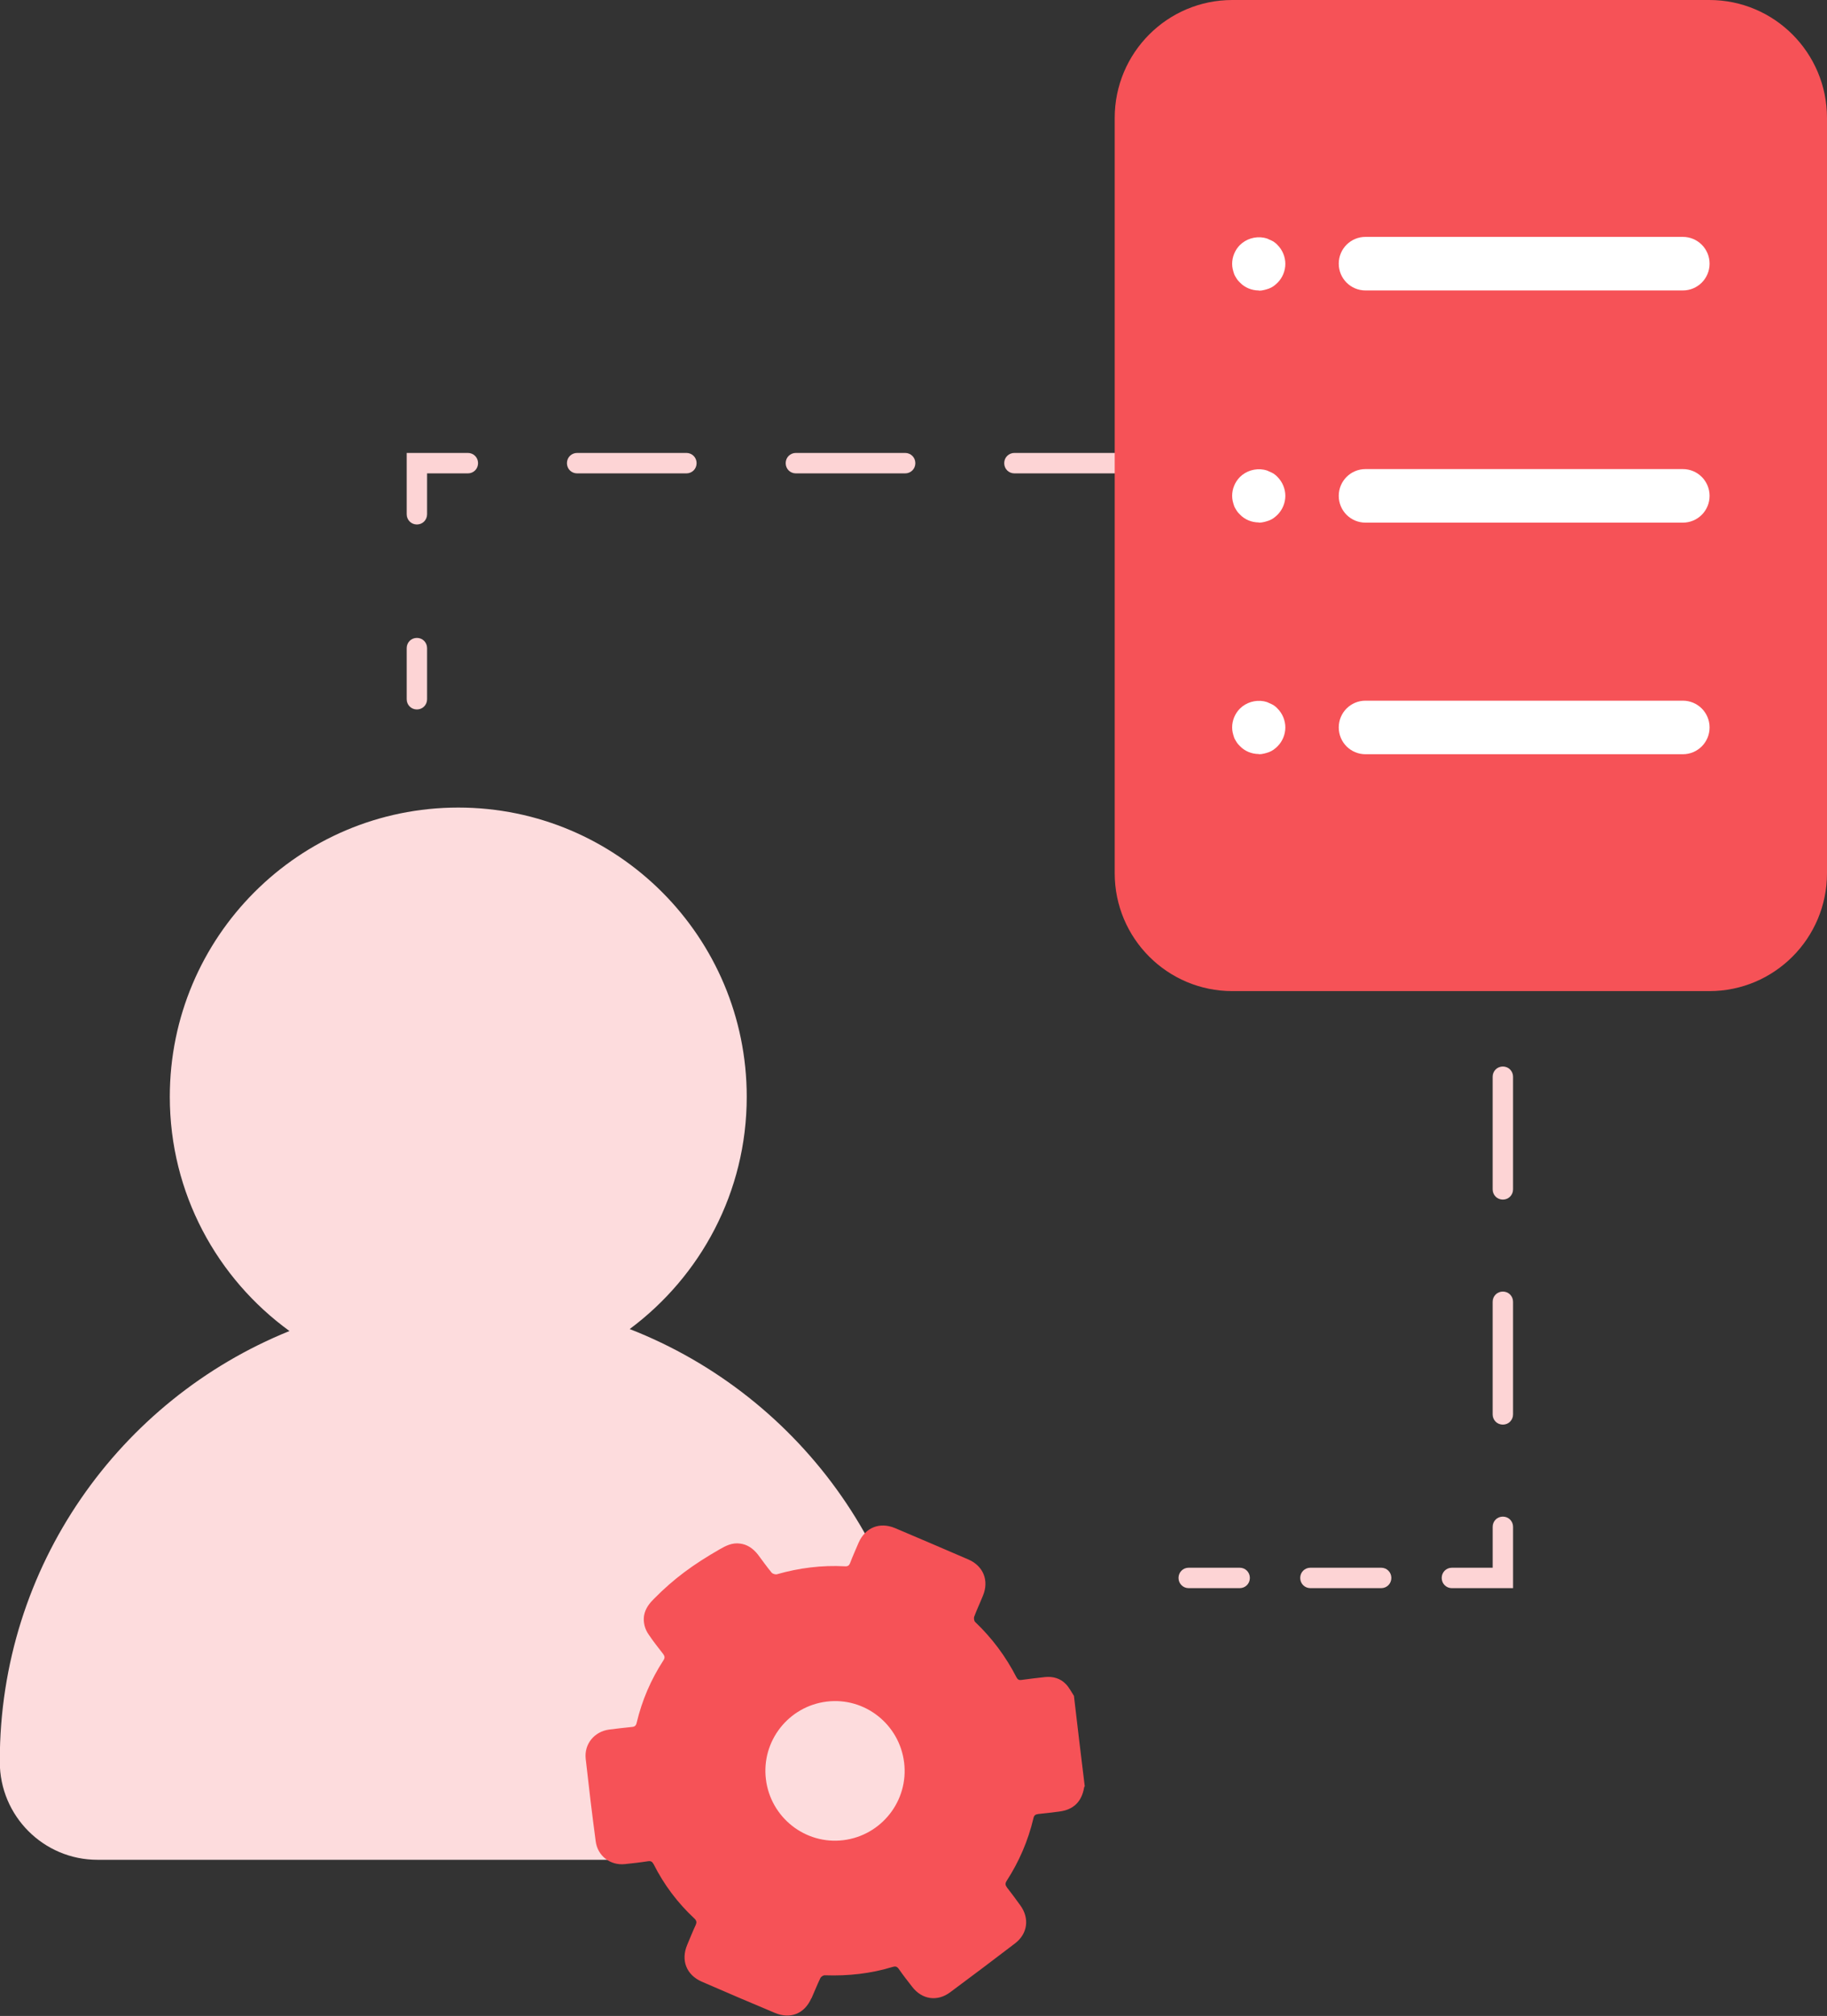
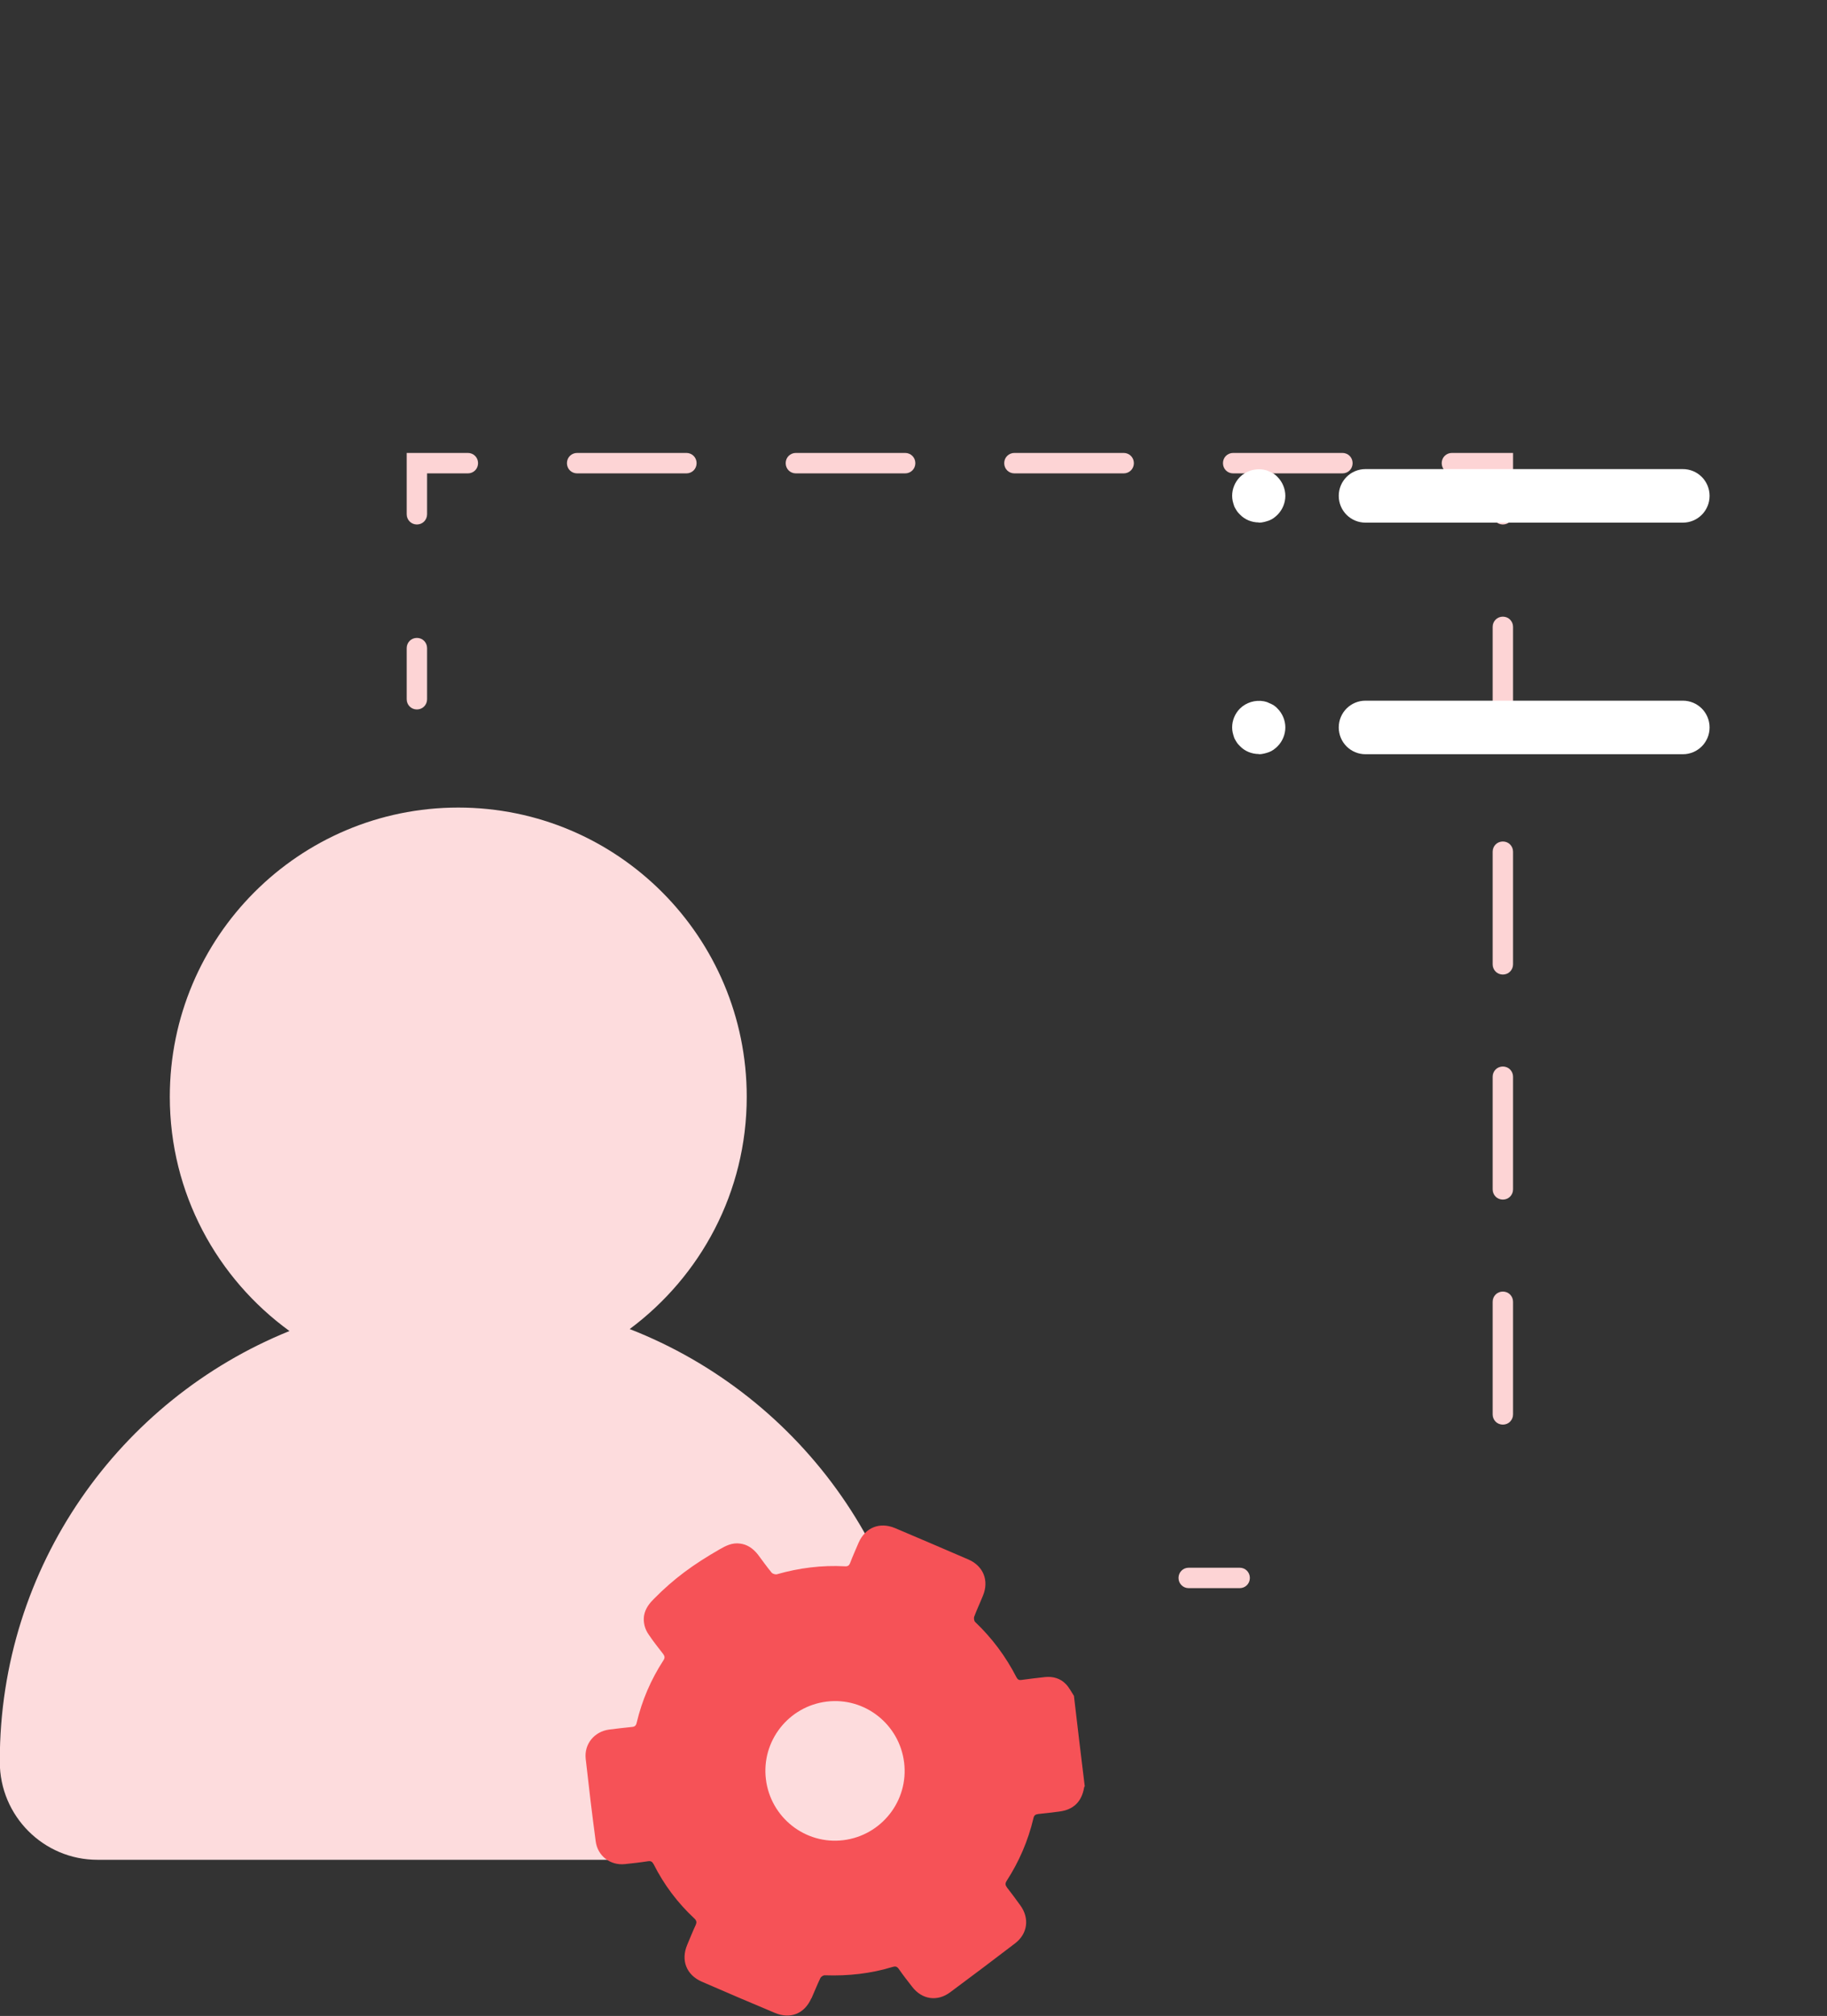
<svg xmlns="http://www.w3.org/2000/svg" width="126" height="139" viewBox="0 0 126 139" fill="none">
  <rect x="0" y="0" width="126" height="139" fill="#333333" stroke="none" />
  <g clip-path="url(#clip0_1072_2051)">
    <path d="M43.415 91.647C48.308 88.011 51.499 82.205 51.499 75.623C51.499 64.617 42.6 55.682 31.605 55.682C20.625 55.682 11.711 64.603 11.711 75.623C11.711 82.275 14.973 88.152 19.964 91.774C8.253 96.509 -0.014 107.981 -0.014 121.398V121.482C-0.014 125.217 3.009 128.233 6.72 128.233H57.011C60.736 128.233 63.745 125.203 63.745 121.482V121.398C63.745 107.84 55.309 96.27 43.415 91.633V91.647Z" fill="#FDDCDD" />
    <path d="M55.956 137.802C56.167 137.337 56.35 136.858 56.575 136.393C56.617 136.295 56.786 136.182 56.898 136.196C58.487 136.252 60.048 136.083 61.566 135.618C61.749 135.562 61.861 135.59 61.974 135.745C62.269 136.168 62.592 136.59 62.916 136.999C63.591 137.873 64.645 138.028 65.531 137.366C67.035 136.252 68.525 135.125 70.002 133.997C70.873 133.335 71.014 132.264 70.367 131.376C70.072 130.967 69.763 130.545 69.453 130.15C69.327 129.981 69.313 129.868 69.425 129.685C70.283 128.36 70.901 126.923 71.267 125.386C71.309 125.175 71.394 125.105 71.605 125.076C72.082 125.034 72.575 124.964 73.053 124.907C74.037 124.78 74.599 124.231 74.768 123.244C74.768 123.216 74.796 123.188 74.81 123.16C74.557 121.088 74.304 119.002 74.065 116.931C73.882 116.649 73.727 116.339 73.502 116.113C73.123 115.719 72.617 115.578 72.068 115.634C71.52 115.69 70.986 115.761 70.452 115.831C70.269 115.86 70.184 115.803 70.1 115.648C69.369 114.225 68.427 112.956 67.26 111.843C67.176 111.773 67.148 111.575 67.19 111.463C67.373 110.969 67.597 110.504 67.794 110.011C68.216 108.982 67.823 107.982 66.796 107.531C65.109 106.798 63.408 106.079 61.721 105.36C60.666 104.923 59.682 105.318 59.218 106.361C59.021 106.826 58.81 107.291 58.628 107.77C58.557 107.953 58.459 108.01 58.262 107.996C56.673 107.911 55.113 108.108 53.58 108.545C53.482 108.573 53.285 108.517 53.215 108.432C52.877 108.024 52.582 107.601 52.273 107.192C51.935 106.755 51.514 106.488 51.05 106.431C50.487 106.347 50.023 106.6 49.63 106.826C47.816 107.869 46.494 108.827 45.103 110.236C44.849 110.49 44.498 110.871 44.414 111.42C44.357 111.843 44.456 112.308 44.737 112.703C45.046 113.168 45.398 113.605 45.735 114.042C45.848 114.197 45.862 114.309 45.763 114.464C44.892 115.803 44.273 117.241 43.907 118.791C43.865 118.974 43.781 119.059 43.584 119.073C43.05 119.129 42.53 119.186 41.995 119.256C40.983 119.397 40.28 120.257 40.393 121.271C40.604 123.16 40.828 125.062 41.082 126.951C41.208 127.966 42.094 128.642 43.106 128.529C43.64 128.473 44.161 128.416 44.695 128.332C44.892 128.304 44.976 128.36 45.074 128.529C45.791 129.953 46.733 131.207 47.9 132.292C48.041 132.433 48.055 132.546 47.985 132.715C47.774 133.166 47.591 133.631 47.394 134.096C46.944 135.167 47.338 136.168 48.392 136.633C50.08 137.366 51.753 138.084 53.44 138.789C54.508 139.24 55.492 138.845 55.956 137.774V137.802ZM52.821 122.681C52.498 120.045 54.382 117.649 57.011 117.325C59.64 117.001 62.03 118.89 62.353 121.525C62.677 124.16 60.793 126.556 58.164 126.88C55.535 127.204 53.145 125.316 52.821 122.681Z" fill="#F65257" />
    <path d="M85.495 109.503H81.98C81.586 109.503 81.277 109.193 81.277 108.798C81.277 108.404 81.586 108.094 81.98 108.094H85.495C85.888 108.094 86.198 108.404 86.198 108.798C86.198 109.193 85.888 109.503 85.495 109.503Z" fill="#FDD4D5" />
-     <path d="M95.252 109.503H90.373C89.98 109.503 89.67 109.193 89.67 108.798C89.67 108.404 89.98 108.094 90.373 108.094H95.252C95.646 108.094 95.955 108.404 95.955 108.798C95.955 109.193 95.646 109.503 95.252 109.503Z" fill="#FDD4D5" />
-     <path d="M104.349 109.504H100.131C99.737 109.504 99.428 109.194 99.428 108.799C99.428 108.405 99.737 108.095 100.131 108.095H102.943V105.276C102.943 104.881 103.252 104.571 103.646 104.571C104.039 104.571 104.349 104.881 104.349 105.276V109.504Z" fill="#FDD4D5" />
    <path d="M103.645 98.228C103.252 98.228 102.942 97.918 102.942 97.524V89.758C102.942 89.364 103.252 89.054 103.645 89.054C104.039 89.054 104.348 89.364 104.348 89.758V97.524C104.348 97.918 104.039 98.228 103.645 98.228ZM103.645 82.712C103.252 82.712 102.942 82.402 102.942 82.007V74.242C102.942 73.847 103.252 73.537 103.645 73.537C104.039 73.537 104.348 73.847 104.348 74.242V82.007C104.348 82.402 104.039 82.712 103.645 82.712ZM103.645 67.195C103.252 67.195 102.942 66.885 102.942 66.491V58.726C102.942 58.331 103.252 58.021 103.645 58.021C104.039 58.021 104.348 58.331 104.348 58.726V66.491C104.348 66.885 104.039 67.195 103.645 67.195ZM103.645 51.679C103.252 51.679 102.942 51.369 102.942 50.974V43.223C102.942 42.829 103.252 42.519 103.645 42.519C104.039 42.519 104.348 42.829 104.348 43.223V50.974C104.348 51.369 104.039 51.679 103.645 51.679Z" fill="#FDD4D5" />
    <path d="M103.646 36.163C103.252 36.163 102.943 35.853 102.943 35.458V32.64H100.131C99.737 32.64 99.428 32.33 99.428 31.935C99.428 31.541 99.737 31.23 100.131 31.23H104.349V35.458C104.349 35.853 104.039 36.163 103.646 36.163Z" fill="#FDD4D5" />
    <path d="M92.581 32.64H85.045C84.651 32.64 84.342 32.33 84.342 31.935C84.342 31.541 84.651 31.23 85.045 31.23H92.581C92.975 31.23 93.284 31.541 93.284 31.935C93.284 32.33 92.975 32.64 92.581 32.64ZM77.495 32.64H69.959C69.566 32.64 69.256 32.33 69.256 31.935C69.256 31.541 69.566 31.23 69.959 31.23H77.495C77.889 31.23 78.198 31.541 78.198 31.935C78.198 32.33 77.889 32.64 77.495 32.64ZM62.424 32.64H54.888C54.494 32.64 54.185 32.33 54.185 31.935C54.185 31.541 54.494 31.23 54.888 31.23H62.424C62.817 31.23 63.127 31.541 63.127 31.935C63.127 32.33 62.817 32.64 62.424 32.64ZM47.338 32.64H39.802C39.408 32.64 39.099 32.33 39.099 31.935C39.099 31.541 39.408 31.23 39.802 31.23H47.338C47.732 31.23 48.041 31.541 48.041 31.935C48.041 32.33 47.732 32.64 47.338 32.64Z" fill="#FDD4D5" />
    <path d="M28.751 36.163C28.358 36.163 28.048 35.853 28.048 35.458V31.23H32.266C32.66 31.23 32.969 31.541 32.969 31.935C32.969 32.33 32.66 32.64 32.266 32.64H29.454V35.458C29.454 35.853 29.145 36.163 28.751 36.163Z" fill="#FDD4D5" />
    <path d="M28.751 48.917C28.358 48.917 28.048 48.607 28.048 48.212V44.689C28.048 44.294 28.358 43.984 28.751 43.984C29.145 43.984 29.454 44.294 29.454 44.689V48.212C29.454 48.607 29.145 48.917 28.751 48.917Z" fill="#FDD4D5" />
-     <path d="M117.888 0H84.989C80.508 0 76.876 3.641 76.876 8.132V60.206C76.876 64.697 80.508 68.337 84.989 68.337H117.888C122.368 68.337 126 64.697 126 60.206V8.132C126 3.641 122.368 0 117.888 0Z" fill="#F65257" />
-     <path d="M86.816 20.027C86.324 20.027 85.846 19.829 85.523 19.491C85.439 19.407 85.354 19.322 85.284 19.209C85.228 19.111 85.157 19.012 85.115 18.899C85.073 18.787 85.045 18.66 85.017 18.561C84.989 18.434 84.975 18.321 84.975 18.195C84.975 17.715 85.171 17.236 85.509 16.898C85.931 16.475 86.563 16.278 87.168 16.391C87.294 16.419 87.407 16.447 87.505 16.503C87.618 16.546 87.73 16.602 87.829 16.658C87.927 16.729 88.025 16.799 88.11 16.898C88.447 17.236 88.644 17.715 88.644 18.195C88.644 18.674 88.447 19.153 88.11 19.491C88.025 19.576 87.927 19.66 87.829 19.731C87.73 19.801 87.618 19.858 87.505 19.9C87.393 19.942 87.28 19.97 87.168 19.998C87.041 20.027 86.943 20.041 86.816 20.041V20.027Z" fill="white" />
-     <path d="M116.06 20.026H94.169C93.157 20.026 92.328 19.209 92.328 18.18C92.328 17.151 93.157 16.334 94.169 16.334H116.06C117.072 16.334 117.902 17.151 117.902 18.18C117.902 19.209 117.072 20.026 116.06 20.026Z" fill="white" />
    <path d="M86.816 36.022C86.324 36.022 85.846 35.825 85.523 35.486C85.439 35.402 85.354 35.317 85.284 35.204C85.228 35.106 85.157 35.007 85.115 34.894C85.073 34.782 85.045 34.655 85.017 34.556C84.989 34.429 84.975 34.316 84.975 34.19C84.975 33.711 85.171 33.231 85.509 32.893C85.931 32.47 86.563 32.273 87.168 32.386C87.294 32.414 87.407 32.442 87.505 32.498C87.618 32.541 87.73 32.597 87.829 32.654C87.927 32.724 88.025 32.794 88.11 32.893C88.447 33.231 88.644 33.711 88.644 34.19C88.644 34.669 88.447 35.148 88.11 35.486C88.025 35.571 87.927 35.655 87.829 35.726C87.73 35.796 87.618 35.853 87.505 35.895C87.393 35.937 87.28 35.965 87.168 35.994C87.041 36.022 86.943 36.036 86.816 36.036V36.022Z" fill="white" />
    <path d="M116.06 36.036H94.169C93.157 36.036 92.328 35.219 92.328 34.19C92.328 33.161 93.157 32.344 94.169 32.344H116.06C117.072 32.344 117.902 33.161 117.902 34.19C117.902 35.219 117.072 36.036 116.06 36.036Z" fill="white" />
    <path d="M86.816 51.99C86.324 51.99 85.846 51.792 85.523 51.454C85.439 51.37 85.354 51.285 85.284 51.172C85.228 51.074 85.157 50.975 85.115 50.862C85.073 50.749 85.045 50.623 85.017 50.524C84.989 50.397 84.975 50.284 84.975 50.157C84.975 49.678 85.171 49.199 85.509 48.861C85.931 48.438 86.563 48.241 87.168 48.353C87.294 48.382 87.407 48.41 87.505 48.466C87.618 48.509 87.73 48.565 87.829 48.621C87.927 48.692 88.025 48.762 88.11 48.861C88.447 49.199 88.644 49.678 88.644 50.157C88.644 50.637 88.447 51.116 88.11 51.454C88.025 51.539 87.927 51.623 87.829 51.694C87.73 51.764 87.618 51.82 87.505 51.863C87.393 51.905 87.28 51.933 87.168 51.961C87.041 51.99 86.943 52.004 86.816 52.004V51.99Z" fill="white" />
    <path d="M116.06 52.004H94.169C93.157 52.004 92.328 51.187 92.328 50.158C92.328 49.129 93.157 48.312 94.169 48.312H116.06C117.072 48.312 117.902 49.129 117.902 50.158C117.902 51.187 117.072 52.004 116.06 52.004Z" fill="white" />
  </g>
  <defs>
    <clipPath id="clip0_1072_2051">
      <rect width="126" height="139" fill="white" />
    </clipPath>
  </defs>
</svg>